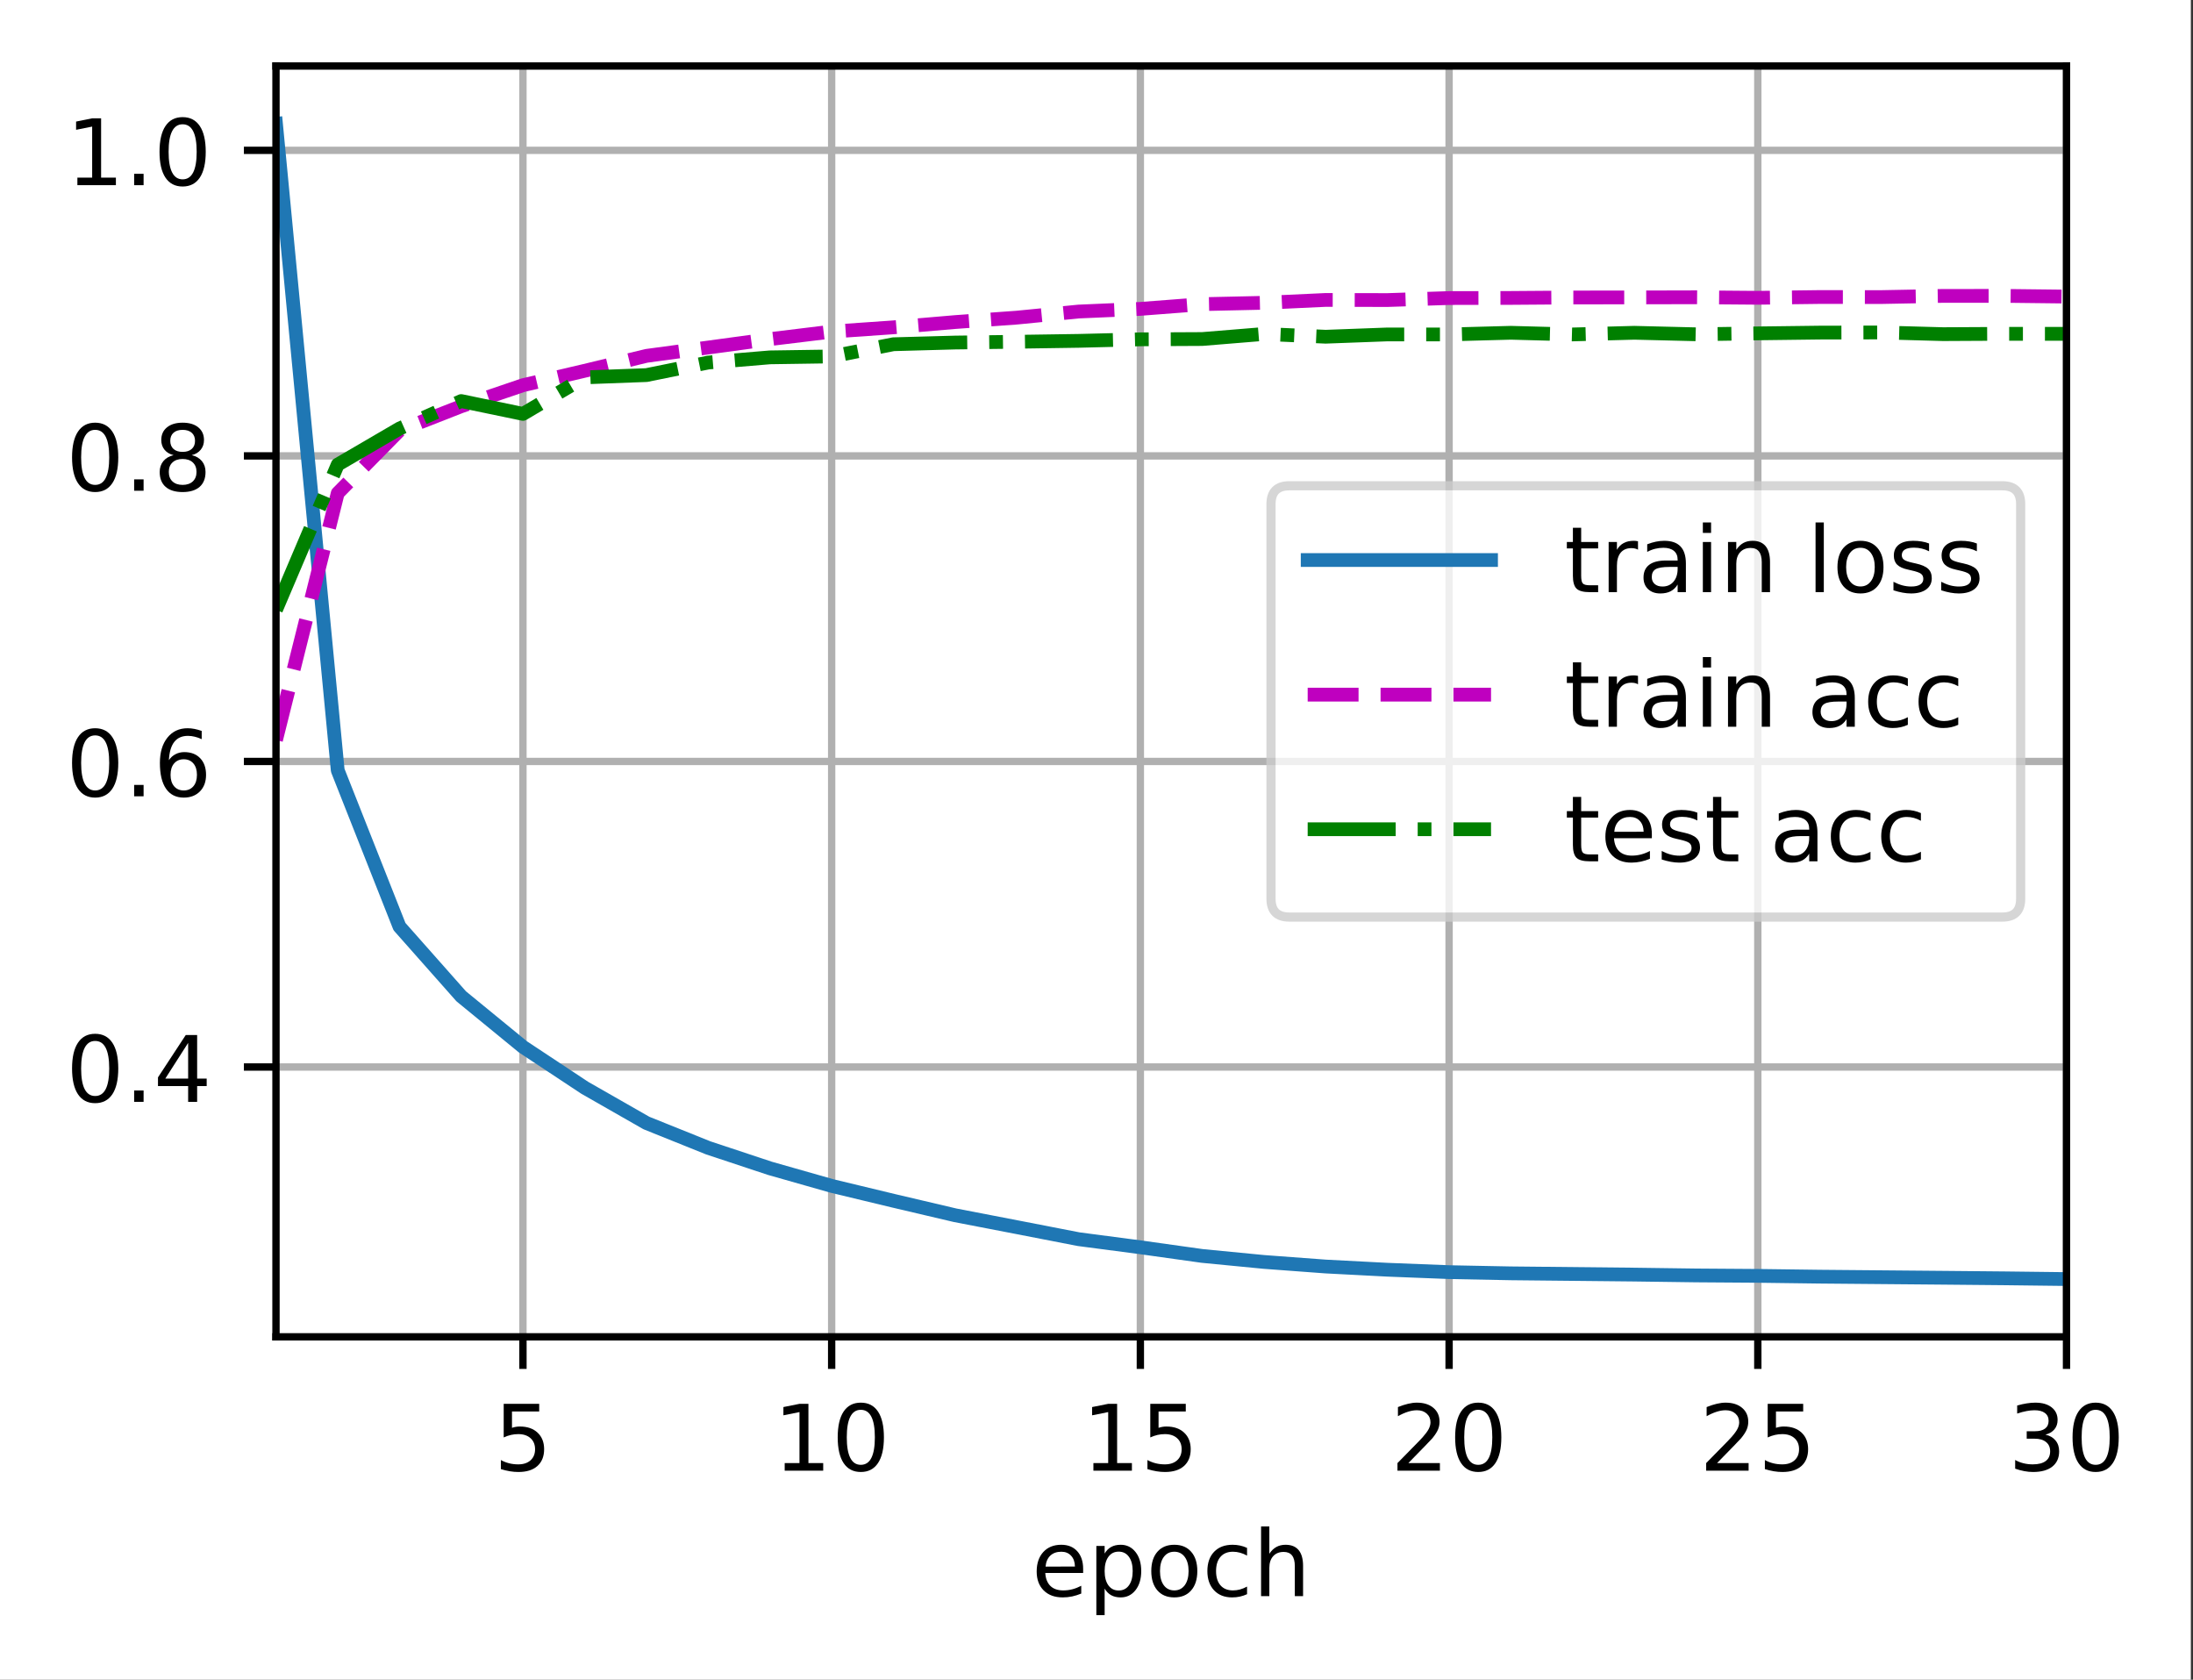
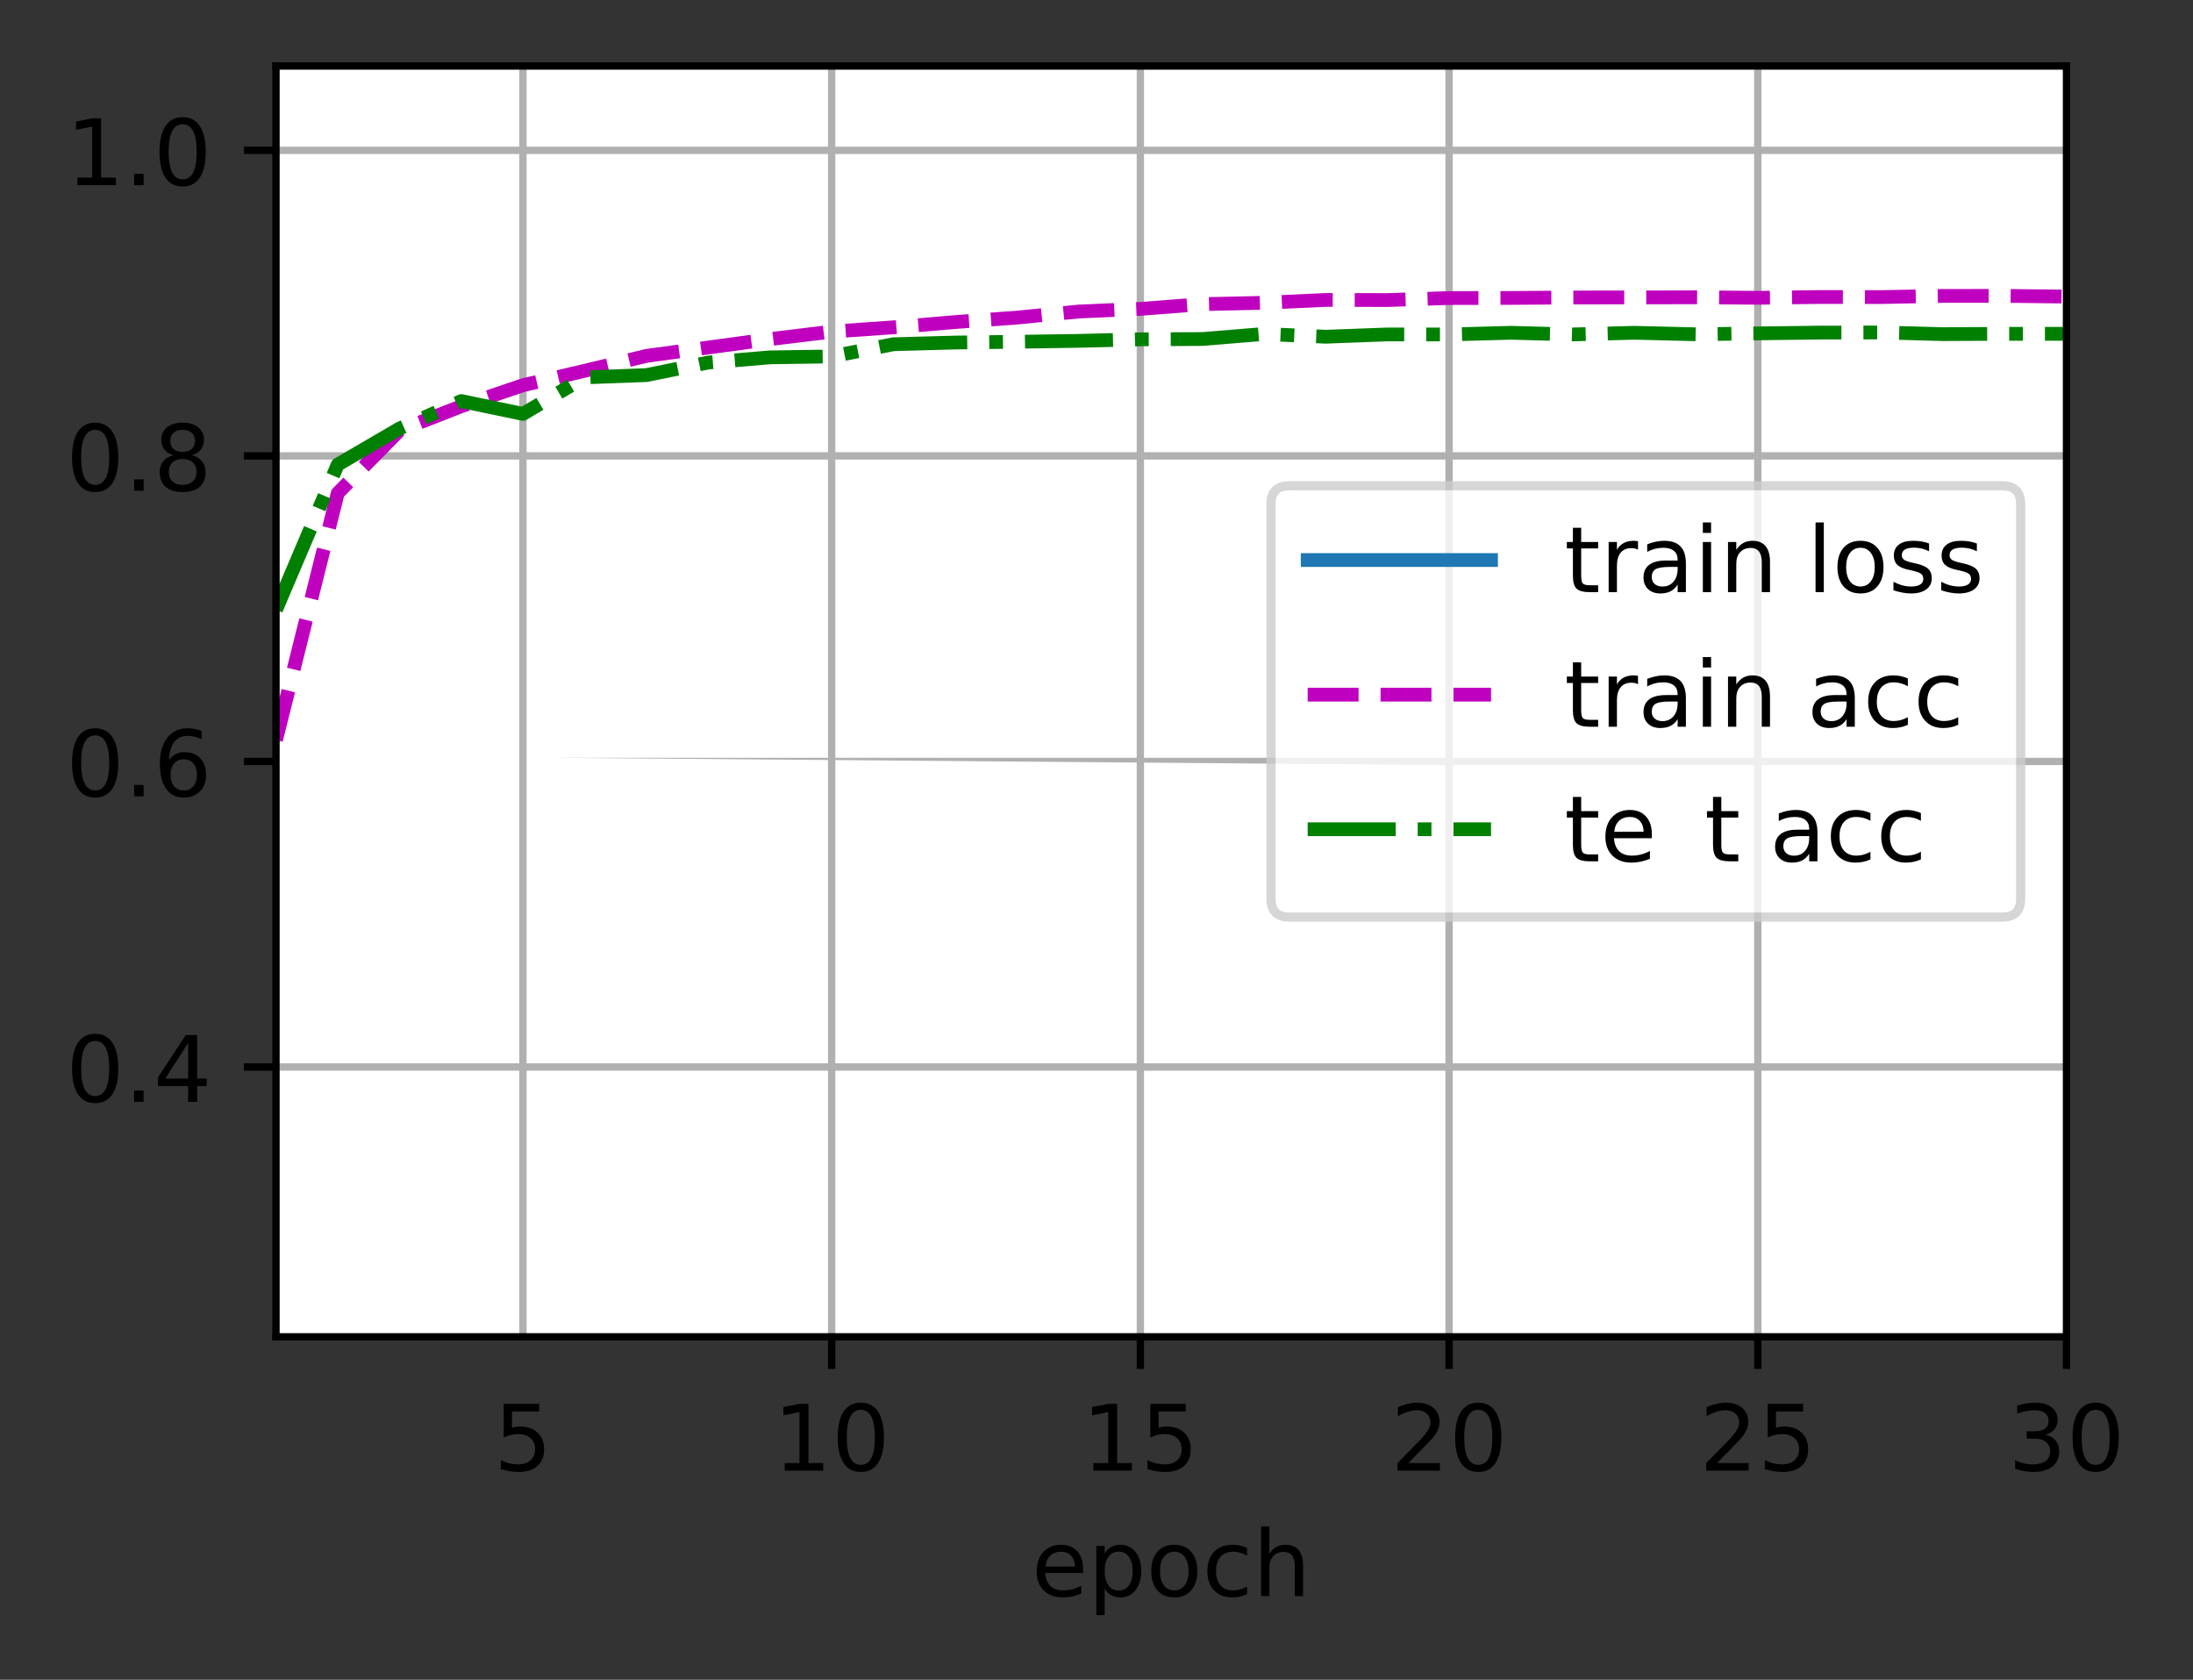
<svg xmlns="http://www.w3.org/2000/svg" xmlns:xlink="http://www.w3.org/1999/xlink" width="299pt" height="229pt" viewBox="0 0 299 229" version="1.1">
  <rect x="0" y="0" width="299" height="229" fill="#333333" stroke="none" />
  <defs>
    <clipPath id="clip1">
      <path d="M 70 9 L 73 9 L 73 182.25 L 70 182.25 Z M 70 9 " />
    </clipPath>
    <clipPath id="clip2">
      <path d="M 112 9 L 115 9 L 115 182.25 L 112 182.25 Z M 112 9 " />
    </clipPath>
    <clipPath id="clip3">
      <path d="M 154 9 L 157 9 L 157 182.25 L 154 182.25 Z M 154 9 " />
    </clipPath>
    <clipPath id="clip4">
      <path d="M 196 9 L 199 9 L 199 182.25 L 196 182.25 Z M 196 9 " />
    </clipPath>
    <clipPath id="clip5">
      <path d="M 238 9 L 241 9 L 241 182.25 L 238 182.25 Z M 238 9 " />
    </clipPath>
    <clipPath id="clip6">
-       <path d="M 281 9 L 281.754 9 L 281.754 182.25 L 281 182.25 Z M 281 9 " />
-     </clipPath>
+       </clipPath>
    <clipPath id="clip7">
      <path d="M 37.629 144 L 281.754 144 L 281.754 147 L 37.629 147 Z M 37.629 144 " />
    </clipPath>
    <clipPath id="clip8">
-       <path d="M 37.629 103 L 281.754 103 L 281.754 105 L 37.629 105 Z M 37.629 103 " />
+       <path d="M 37.629 103 L 281.754 103 L 281.754 105 Z M 37.629 103 " />
    </clipPath>
    <clipPath id="clip9">
      <path d="M 37.629 61 L 281.754 61 L 281.754 63 L 37.629 63 Z M 37.629 61 " />
    </clipPath>
    <clipPath id="clip10">
      <path d="M 37.629 19 L 281.754 19 L 281.754 22 L 37.629 22 Z M 37.629 19 " />
    </clipPath>
    <clipPath id="clip11">
      <path d="M 37.629 15 L 281.754 15 L 281.754 176 L 37.629 176 Z M 37.629 15 " />
    </clipPath>
    <clipPath id="clip12">
      <path d="M 37.629 39 L 281.754 39 L 281.754 102 L 37.629 102 Z M 37.629 39 " />
    </clipPath>
    <clipPath id="clip13">
      <path d="M 37.629 44 L 281.754 44 L 281.754 85 L 37.629 85 Z M 37.629 44 " />
    </clipPath>
    <filter id="alpha" filterUnits="objectBoundingBox" x="0%" y="0%" width="100%" height="100%">
      <feColorMatrix type="matrix" in="SourceGraphic" values="0 0 0 0 1 0 0 0 0 1 0 0 0 0 1 0 0 0 1 0" />
    </filter>
    <mask id="mask0">
      <g filter="url(#alpha)">
        <rect x="0" y="0" width="299" height="229" style="fill:rgb(0%,0%,0%);fill-opacity:0.8;stroke:none;" />
      </g>
    </mask>
    <clipPath id="clip14">
      <rect x="0" y="0" width="299" height="229" />
    </clipPath>
    <g id="surface5" clip-path="url(#clip14)">
      <path style="fill-rule:nonzero;fill:rgb(100%,100%,100%);fill-opacity:1;stroke-width:1;stroke-linecap:butt;stroke-linejoin:miter;stroke:rgb(80%,80%,80%);stroke-opacity:1;stroke-miterlimit:4;" d="M 140.634 100.019 L 218.403 100.019 C 219.738 100.019 220.403 99.35 220.403 98.019 L 220.403 54.981 C 220.403 53.65 219.738 52.981 218.403 52.981 L 140.634 52.981 C 139.3 52.981 138.634 53.65 138.634 54.981 L 138.634 98.019 C 138.634 99.35 139.3 100.019 140.634 100.019 Z M 140.634 100.019 " transform="matrix(1.25,0,0,1.25,0,0)" />
    </g>
  </defs>
  <g id="surface1">
-     <path style=" stroke:none;fill-rule:nonzero;fill:rgb(100%,100%,100%);fill-opacity:1;" d="M 0 229.195 L 298.707 229.195 L 298.707 0 L 0 0 Z M 0 229.195 " />
    <path style=" stroke:none;fill-rule:nonzero;fill:rgb(100%,100%,100%);fill-opacity:1;" d="M 37.629 182.25 L 281.754 182.25 L 281.754 9 L 37.629 9 Z M 37.629 182.25 " />
    <g clip-path="url(#clip1)" clip-rule="nonzero">
      <path style="fill:none;stroke-width:0.8;stroke-linecap:square;stroke-linejoin:round;stroke:rgb(69.02%,69.02%,69.02%);stroke-opacity:1;stroke-miterlimit:4;" d="M 57.041 145.8 L 57.041 7.2 " transform="matrix(1.25,0,0,1.25,0,0)" />
    </g>
-     <path style="fill:none;stroke-width:0.8;stroke-linecap:butt;stroke-linejoin:round;stroke:rgb(0%,0%,0%);stroke-opacity:1;stroke-miterlimit:4;" d="M -0 0 L -0 3.5 " transform="matrix(1.25,0,0,1.25,71.301,182.25)" />
    <path style=" stroke:none;fill-rule:nonzero;fill:rgb(0%,0%,0%);fill-opacity:1;" d="M 68.676 191.387 L 73.516 191.387 L 73.516 192.426 L 69.805 192.426 L 69.805 194.656 C 69.98 194.594 70.16 194.551 70.34 194.52 C 70.52 194.488 70.699 194.477 70.879 194.477 C 71.895 194.477 72.699 194.754 73.293 195.312 C 73.887 195.867 74.188 196.621 74.188 197.574 C 74.188 198.555 73.879 199.316 73.27 199.863 C 72.66 200.406 71.797 200.676 70.688 200.676 C 70.305 200.676 69.914 200.645 69.52 200.578 C 69.121 200.512 68.711 200.414 68.289 200.285 L 68.289 199.047 C 68.656 199.246 69.035 199.395 69.426 199.492 C 69.816 199.59 70.227 199.637 70.664 199.637 C 71.367 199.637 71.926 199.453 72.336 199.082 C 72.746 198.711 72.953 198.211 72.953 197.574 C 72.953 196.941 72.746 196.438 72.336 196.07 C 71.926 195.699 71.367 195.512 70.664 195.512 C 70.332 195.512 70.004 195.547 69.676 195.621 C 69.348 195.695 69.016 195.809 68.676 195.965 Z M 68.676 191.387 " />
    <g clip-path="url(#clip2)" clip-rule="nonzero">
      <path style="fill:none;stroke-width:0.8;stroke-linecap:square;stroke-linejoin:round;stroke:rgb(69.02%,69.02%,69.02%);stroke-opacity:1;stroke-miterlimit:4;" d="M 90.713 145.8 L 90.713 7.2 " transform="matrix(1.25,0,0,1.25,0,0)" />
    </g>
    <path style="fill:none;stroke-width:0.8;stroke-linecap:butt;stroke-linejoin:round;stroke:rgb(0%,0%,0%);stroke-opacity:1;stroke-miterlimit:4;" d="M -0.001 0 L -0.001 3.5 " transform="matrix(1.25,0,0,1.25,113.392,182.25)" />
    <path style=" stroke:none;fill-rule:nonzero;fill:rgb(0%,0%,0%);fill-opacity:1;" d="M 106.988 199.461 L 109.004 199.461 L 109.004 192.508 L 106.812 192.949 L 106.812 191.824 L 108.992 191.387 L 110.223 191.387 L 110.223 199.461 L 112.238 199.461 L 112.238 200.5 L 106.988 200.5 Z M 106.988 199.461 " />
    <path style=" stroke:none;fill-rule:nonzero;fill:rgb(0%,0%,0%);fill-opacity:1;" d="M 117.363 192.199 C 116.73 192.199 116.254 192.512 115.934 193.137 C 115.613 193.758 115.453 194.699 115.453 195.953 C 115.453 197.199 115.613 198.137 115.934 198.762 C 116.254 199.387 116.73 199.699 117.363 199.699 C 118.004 199.699 118.484 199.387 118.801 198.762 C 119.121 198.137 119.281 197.199 119.281 195.953 C 119.281 194.699 119.121 193.758 118.801 193.137 C 118.484 192.512 118.004 192.199 117.363 192.199 Z M 117.363 191.223 C 118.387 191.223 119.168 191.625 119.707 192.434 C 120.246 193.242 120.516 194.414 120.516 195.953 C 120.516 197.484 120.246 198.656 119.707 199.465 C 119.168 200.273 118.387 200.676 117.363 200.676 C 116.344 200.676 115.562 200.273 115.023 199.465 C 114.484 198.656 114.215 197.484 114.215 195.953 C 114.215 194.414 114.484 193.242 115.023 192.434 C 115.562 191.625 116.344 191.223 117.363 191.223 Z M 117.363 191.223 " />
    <g clip-path="url(#clip3)" clip-rule="nonzero">
      <path style="fill:none;stroke-width:0.8;stroke-linecap:square;stroke-linejoin:round;stroke:rgb(69.02%,69.02%,69.02%);stroke-opacity:1;stroke-miterlimit:4;" d="M 124.384 145.8 L 124.384 7.2 " transform="matrix(1.25,0,0,1.25,0,0)" />
    </g>
    <path style="fill:none;stroke-width:0.8;stroke-linecap:butt;stroke-linejoin:round;stroke:rgb(0%,0%,0%);stroke-opacity:1;stroke-miterlimit:4;" d="M -0.002 0 L -0.002 3.5 " transform="matrix(1.25,0,0,1.25,155.482,182.25)" />
    <path style=" stroke:none;fill-rule:nonzero;fill:rgb(0%,0%,0%);fill-opacity:1;" d="M 149.078 199.461 L 151.094 199.461 L 151.094 192.508 L 148.902 192.949 L 148.902 191.824 L 151.082 191.387 L 152.312 191.387 L 152.312 199.461 L 154.328 199.461 L 154.328 200.5 L 149.078 200.5 Z M 149.078 199.461 " />
    <path style=" stroke:none;fill-rule:nonzero;fill:rgb(0%,0%,0%);fill-opacity:1;" d="M 156.832 191.387 L 161.672 191.387 L 161.672 192.426 L 157.961 192.426 L 157.961 194.656 C 158.141 194.594 158.316 194.551 158.496 194.52 C 158.676 194.488 158.855 194.477 159.035 194.477 C 160.051 194.477 160.855 194.754 161.449 195.312 C 162.047 195.867 162.344 196.621 162.344 197.574 C 162.344 198.555 162.039 199.316 161.426 199.863 C 160.816 200.406 159.957 200.676 158.844 200.676 C 158.461 200.676 158.074 200.645 157.676 200.578 C 157.281 200.512 156.871 200.414 156.445 200.285 L 156.445 199.047 C 156.812 199.246 157.191 199.395 157.582 199.492 C 157.973 199.59 158.387 199.637 158.82 199.637 C 159.523 199.637 160.082 199.453 160.492 199.082 C 160.902 198.711 161.109 198.211 161.109 197.574 C 161.109 196.941 160.902 196.438 160.492 196.07 C 160.082 195.699 159.523 195.512 158.82 195.512 C 158.492 195.512 158.16 195.547 157.832 195.621 C 157.508 195.695 157.172 195.809 156.832 195.965 Z M 156.832 191.387 " />
    <g clip-path="url(#clip4)" clip-rule="nonzero">
      <path style="fill:none;stroke-width:0.8;stroke-linecap:square;stroke-linejoin:round;stroke:rgb(69.02%,69.02%,69.02%);stroke-opacity:1;stroke-miterlimit:4;" d="M 158.059 145.8 L 158.059 7.2 " transform="matrix(1.25,0,0,1.25,0,0)" />
    </g>
    <path style="fill:none;stroke-width:0.8;stroke-linecap:butt;stroke-linejoin:round;stroke:rgb(0%,0%,0%);stroke-opacity:1;stroke-miterlimit:4;" d="M 0.001 0 L 0.001 3.5 " transform="matrix(1.25,0,0,1.25,197.573,182.25)" />
    <path style=" stroke:none;fill-rule:nonzero;fill:rgb(0%,0%,0%);fill-opacity:1;" d="M 192.02 199.461 L 196.32 199.461 L 196.32 200.5 L 190.535 200.5 L 190.535 199.461 C 191.004 198.977 191.641 198.328 192.449 197.512 C 193.258 196.695 193.766 196.168 193.973 195.934 C 194.367 195.488 194.641 195.113 194.797 194.809 C 194.953 194.5 195.035 194.199 195.035 193.902 C 195.035 193.418 194.863 193.023 194.523 192.719 C 194.184 192.41 193.742 192.258 193.195 192.258 C 192.809 192.258 192.402 192.324 191.973 192.461 C 191.543 192.594 191.086 192.797 190.598 193.07 L 190.598 191.824 C 191.094 191.625 191.555 191.477 191.988 191.375 C 192.418 191.273 192.812 191.223 193.172 191.223 C 194.117 191.223 194.867 191.457 195.43 191.93 C 195.992 192.402 196.273 193.031 196.273 193.82 C 196.273 194.195 196.203 194.551 196.062 194.887 C 195.922 195.223 195.668 195.617 195.297 196.074 C 195.195 196.191 194.871 196.531 194.324 197.098 C 193.781 197.66 193.012 198.449 192.02 199.461 Z M 192.02 199.461 " />
    <path style=" stroke:none;fill-rule:nonzero;fill:rgb(0%,0%,0%);fill-opacity:1;" d="M 201.547 192.199 C 200.91 192.199 200.434 192.512 200.113 193.137 C 199.793 193.758 199.637 194.699 199.637 195.953 C 199.637 197.199 199.793 198.137 200.113 198.762 C 200.434 199.387 200.91 199.699 201.547 199.699 C 202.184 199.699 202.664 199.387 202.984 198.762 C 203.305 198.137 203.465 197.199 203.465 195.953 C 203.465 194.699 203.305 193.758 202.984 193.137 C 202.664 192.512 202.184 192.199 201.547 192.199 Z M 201.547 191.223 C 202.566 191.223 203.348 191.625 203.887 192.434 C 204.426 193.242 204.695 194.414 204.695 195.953 C 204.695 197.484 204.426 198.656 203.887 199.465 C 203.348 200.273 202.566 200.676 201.547 200.676 C 200.523 200.676 199.746 200.273 199.207 199.465 C 198.668 198.656 198.398 197.484 198.398 195.953 C 198.398 194.414 198.668 193.242 199.207 192.434 C 199.746 191.625 200.523 191.223 201.547 191.223 Z M 201.547 191.223 " />
    <g clip-path="url(#clip5)" clip-rule="nonzero">
      <path style="fill:none;stroke-width:0.8;stroke-linecap:square;stroke-linejoin:round;stroke:rgb(69.02%,69.02%,69.02%);stroke-opacity:1;stroke-miterlimit:4;" d="M 191.731 145.8 L 191.731 7.2 " transform="matrix(1.25,0,0,1.25,0,0)" />
    </g>
    <path style="fill:none;stroke-width:0.8;stroke-linecap:butt;stroke-linejoin:round;stroke:rgb(0%,0%,0%);stroke-opacity:1;stroke-miterlimit:4;" d="M 0.001 0 L 0.001 3.5 " transform="matrix(1.25,0,0,1.25,239.663,182.25)" />
    <path style=" stroke:none;fill-rule:nonzero;fill:rgb(0%,0%,0%);fill-opacity:1;" d="M 234.109 199.461 L 238.41 199.461 L 238.41 200.5 L 232.625 200.5 L 232.625 199.461 C 233.094 198.977 233.73 198.328 234.539 197.512 C 235.348 196.695 235.855 196.168 236.062 195.934 C 236.457 195.488 236.73 195.113 236.887 194.809 C 237.047 194.5 237.125 194.199 237.125 193.902 C 237.125 193.418 236.953 193.023 236.613 192.719 C 236.273 192.41 235.832 192.258 235.285 192.258 C 234.898 192.258 234.492 192.324 234.062 192.461 C 233.633 192.594 233.176 192.797 232.688 193.07 L 232.688 191.824 C 233.184 191.625 233.645 191.477 234.078 191.375 C 234.508 191.273 234.906 191.223 235.262 191.223 C 236.207 191.223 236.961 191.457 237.52 191.93 C 238.082 192.402 238.363 193.031 238.363 193.82 C 238.363 194.195 238.293 194.551 238.152 194.887 C 238.012 195.223 237.758 195.617 237.387 196.074 C 237.285 196.191 236.961 196.531 236.414 197.098 C 235.871 197.66 235.102 198.449 234.109 199.461 Z M 234.109 199.461 " />
    <path style=" stroke:none;fill-rule:nonzero;fill:rgb(0%,0%,0%);fill-opacity:1;" d="M 241.012 191.387 L 245.852 191.387 L 245.852 192.426 L 242.141 192.426 L 242.141 194.656 C 242.32 194.594 242.5 194.551 242.676 194.52 C 242.855 194.488 243.035 194.477 243.215 194.477 C 244.234 194.477 245.039 194.754 245.633 195.312 C 246.227 195.867 246.523 196.621 246.523 197.574 C 246.523 198.555 246.219 199.316 245.609 199.863 C 244.996 200.406 244.137 200.676 243.027 200.676 C 242.645 200.676 242.254 200.645 241.855 200.578 C 241.461 200.512 241.051 200.414 240.629 200.285 L 240.629 199.047 C 240.992 199.246 241.371 199.395 241.762 199.492 C 242.152 199.59 242.566 199.637 243 199.637 C 243.707 199.637 244.262 199.453 244.672 199.082 C 245.086 198.711 245.289 198.211 245.289 197.574 C 245.289 196.941 245.086 196.438 244.672 196.07 C 244.262 195.699 243.707 195.512 243 195.512 C 242.672 195.512 242.344 195.547 242.016 195.621 C 241.688 195.695 241.355 195.809 241.012 195.965 Z M 241.012 191.387 " />
    <g clip-path="url(#clip6)" clip-rule="nonzero">
      <path style="fill:none;stroke-width:0.8;stroke-linecap:square;stroke-linejoin:round;stroke:rgb(69.02%,69.02%,69.02%);stroke-opacity:1;stroke-miterlimit:4;" d="M 225.403 145.8 L 225.403 7.2 " transform="matrix(1.25,0,0,1.25,0,0)" />
    </g>
    <path style="fill:none;stroke-width:0.8;stroke-linecap:butt;stroke-linejoin:round;stroke:rgb(0%,0%,0%);stroke-opacity:1;stroke-miterlimit:4;" d="M 0 0 L 0 3.5 " transform="matrix(1.25,0,0,1.25,281.754,182.25)" />
    <path style=" stroke:none;fill-rule:nonzero;fill:rgb(0%,0%,0%);fill-opacity:1;" d="M 278.875 195.586 C 279.461 195.711 279.922 195.973 280.254 196.375 C 280.586 196.773 280.75 197.266 280.75 197.852 C 280.75 198.75 280.441 199.445 279.824 199.938 C 279.207 200.43 278.328 200.676 277.188 200.676 C 276.805 200.676 276.414 200.637 276.008 200.562 C 275.602 200.488 275.184 200.375 274.754 200.223 L 274.754 199.035 C 275.094 199.234 275.469 199.383 275.875 199.484 C 276.281 199.586 276.707 199.637 277.152 199.637 C 277.926 199.637 278.512 199.484 278.918 199.18 C 279.324 198.875 279.523 198.434 279.523 197.852 C 279.523 197.312 279.336 196.891 278.961 196.59 C 278.586 196.285 278.062 196.137 277.391 196.137 L 276.328 196.137 L 276.328 195.121 L 277.438 195.121 C 278.047 195.121 278.508 195 278.828 194.758 C 279.152 194.516 279.312 194.168 279.312 193.711 C 279.312 193.242 279.148 192.887 278.812 192.637 C 278.484 192.383 278.008 192.258 277.391 192.258 C 277.051 192.258 276.688 192.297 276.305 192.371 C 275.914 192.441 275.492 192.555 275.027 192.711 L 275.027 191.613 C 275.496 191.48 275.934 191.383 276.344 191.32 C 276.754 191.254 277.137 191.223 277.5 191.223 C 278.438 191.223 279.176 191.434 279.719 191.859 C 280.266 192.285 280.539 192.859 280.539 193.582 C 280.539 194.086 280.395 194.516 280.105 194.863 C 279.816 195.211 279.406 195.449 278.875 195.586 Z M 278.875 195.586 " />
    <path style=" stroke:none;fill-rule:nonzero;fill:rgb(0%,0%,0%);fill-opacity:1;" d="M 285.727 192.199 C 285.094 192.199 284.613 192.512 284.293 193.137 C 283.977 193.758 283.816 194.699 283.816 195.953 C 283.816 197.199 283.977 198.137 284.293 198.762 C 284.613 199.387 285.094 199.699 285.727 199.699 C 286.367 199.699 286.844 199.387 287.164 198.762 C 287.484 198.137 287.645 197.199 287.645 195.953 C 287.645 194.699 287.484 193.758 287.164 193.137 C 286.844 192.512 286.367 192.199 285.727 192.199 Z M 285.727 191.223 C 286.75 191.223 287.527 191.625 288.066 192.434 C 288.605 193.242 288.875 194.414 288.875 195.953 C 288.875 197.484 288.605 198.656 288.066 199.465 C 287.527 200.273 286.75 200.676 285.727 200.676 C 284.707 200.676 283.926 200.273 283.387 199.465 C 282.848 198.656 282.578 197.484 282.578 195.953 C 282.578 194.414 282.848 193.242 283.387 192.434 C 283.926 191.625 284.707 191.223 285.727 191.223 Z M 285.727 191.223 " />
    <path style=" stroke:none;fill-rule:nonzero;fill:rgb(0%,0%,0%);fill-opacity:1;" d="M 147.68 213.898 L 147.68 214.445 L 142.516 214.445 C 142.566 215.219 142.801 215.809 143.219 216.215 C 143.633 216.617 144.215 216.82 144.961 216.82 C 145.391 216.82 145.809 216.77 146.211 216.664 C 146.617 216.559 147.02 216.398 147.422 216.188 L 147.422 217.25 C 147.016 217.418 146.602 217.551 146.18 217.641 C 145.758 217.73 145.328 217.773 144.891 217.773 C 143.801 217.773 142.938 217.457 142.301 216.824 C 141.664 216.188 141.344 215.328 141.344 214.246 C 141.344 213.125 141.648 212.238 142.25 211.582 C 142.855 210.926 143.672 210.598 144.695 210.598 C 145.617 210.598 146.344 210.891 146.879 211.484 C 147.414 212.074 147.68 212.879 147.68 213.898 Z M 146.559 213.566 C 146.551 212.953 146.379 212.465 146.043 212.098 C 145.707 211.73 145.262 211.547 144.711 211.547 C 144.082 211.547 143.582 211.723 143.203 212.078 C 142.828 212.434 142.613 212.93 142.555 213.574 Z M 146.559 213.566 " />
    <path style=" stroke:none;fill-rule:nonzero;fill:rgb(0%,0%,0%);fill-opacity:1;" d="M 150.609 216.57 L 150.609 220.195 L 149.48 220.195 L 149.48 210.762 L 150.609 210.762 L 150.609 211.797 C 150.848 211.391 151.145 211.09 151.504 210.895 C 151.867 210.695 152.297 210.598 152.797 210.598 C 153.625 210.598 154.301 210.926 154.82 211.586 C 155.34 212.242 155.598 213.109 155.598 214.184 C 155.598 215.258 155.34 216.125 154.82 216.785 C 154.301 217.445 153.625 217.773 152.797 217.773 C 152.297 217.773 151.867 217.676 151.504 217.477 C 151.145 217.277 150.848 216.977 150.609 216.57 Z M 154.434 214.184 C 154.434 213.359 154.262 212.711 153.922 212.242 C 153.582 211.77 153.117 211.535 152.523 211.535 C 151.926 211.535 151.461 211.77 151.121 212.242 C 150.781 212.711 150.609 213.359 150.609 214.184 C 150.609 215.008 150.781 215.656 151.121 216.129 C 151.461 216.598 151.926 216.832 152.523 216.832 C 153.117 216.832 153.582 216.598 153.922 216.129 C 154.262 215.656 154.434 215.008 154.434 214.184 Z M 154.434 214.184 " />
    <path style=" stroke:none;fill-rule:nonzero;fill:rgb(0%,0%,0%);fill-opacity:1;" d="M 160.109 211.547 C 159.508 211.547 159.031 211.781 158.68 212.254 C 158.328 212.723 158.156 213.367 158.156 214.184 C 158.156 215 158.328 215.645 158.676 216.117 C 159.023 216.586 159.5 216.82 160.109 216.82 C 160.707 216.82 161.18 216.586 161.531 216.113 C 161.879 215.641 162.055 214.996 162.055 214.184 C 162.055 213.375 161.879 212.73 161.531 212.258 C 161.18 211.785 160.707 211.547 160.109 211.547 Z M 160.109 210.598 C 161.086 210.598 161.852 210.914 162.406 211.551 C 162.969 212.184 163.246 213.062 163.246 214.184 C 163.246 215.301 162.969 216.18 162.406 216.82 C 161.852 217.457 161.086 217.773 160.109 217.773 C 159.125 217.773 158.359 217.457 157.805 216.82 C 157.25 216.18 156.969 215.301 156.969 214.184 C 156.969 213.062 157.25 212.184 157.805 211.551 C 158.359 210.914 159.125 210.598 160.109 210.598 Z M 160.109 210.598 " />
    <path style=" stroke:none;fill-rule:nonzero;fill:rgb(0%,0%,0%);fill-opacity:1;" d="M 170.027 211.023 L 170.027 212.074 C 169.707 211.898 169.391 211.766 169.07 211.68 C 168.754 211.59 168.43 211.547 168.105 211.547 C 167.375 211.547 166.809 211.777 166.406 212.242 C 166.004 212.703 165.801 213.348 165.801 214.184 C 165.801 215.02 166.004 215.668 166.406 216.129 C 166.809 216.59 167.375 216.82 168.105 216.82 C 168.43 216.82 168.754 216.777 169.07 216.691 C 169.391 216.602 169.707 216.473 170.027 216.297 L 170.027 217.336 C 169.711 217.48 169.387 217.59 169.051 217.664 C 168.719 217.738 168.359 217.773 167.98 217.773 C 166.953 217.773 166.133 217.449 165.527 216.805 C 164.922 216.156 164.617 215.281 164.617 214.184 C 164.617 213.07 164.926 212.191 165.535 211.555 C 166.148 210.914 166.988 210.598 168.055 210.598 C 168.402 210.598 168.738 210.633 169.066 210.703 C 169.398 210.773 169.715 210.879 170.027 211.023 Z M 170.027 211.023 " />
    <path style=" stroke:none;fill-rule:nonzero;fill:rgb(0%,0%,0%);fill-opacity:1;" d="M 177.664 213.469 L 177.664 217.598 L 176.539 217.598 L 176.539 213.508 C 176.539 212.859 176.414 212.375 176.16 212.055 C 175.91 211.734 175.531 211.574 175.027 211.574 C 174.418 211.574 173.941 211.766 173.59 212.152 C 173.242 212.539 173.066 213.066 173.066 213.734 L 173.066 217.598 L 171.938 217.598 L 171.938 208.098 L 173.066 208.098 L 173.066 211.824 C 173.336 211.41 173.652 211.105 174.016 210.902 C 174.379 210.699 174.801 210.598 175.277 210.598 C 176.062 210.598 176.656 210.84 177.059 211.324 C 177.461 211.809 177.664 212.523 177.664 213.469 Z M 177.664 213.469 " />
    <g clip-path="url(#clip7)" clip-rule="nonzero">
      <path style="fill:none;stroke-width:0.8;stroke-linecap:square;stroke-linejoin:round;stroke:rgb(69.02%,69.02%,69.02%);stroke-opacity:1;stroke-miterlimit:4;" d="M 30.103 116.372 L 225.403 116.372 " transform="matrix(1.25,0,0,1.25,0,0)" />
    </g>
    <path style="fill:none;stroke-width:0.8;stroke-linecap:butt;stroke-linejoin:round;stroke:rgb(0%,0%,0%);stroke-opacity:1;stroke-miterlimit:4;" d="M -0 -0.001 L -3.5 -0.001 " transform="matrix(1.25,0,0,1.25,37.629,145.466)" />
    <path style=" stroke:none;fill-rule:nonzero;fill:rgb(0%,0%,0%);fill-opacity:1;" d="M 12.973 141.914 C 12.34 141.914 11.863 142.227 11.543 142.852 C 11.223 143.477 11.062 144.414 11.062 145.668 C 11.062 146.918 11.223 147.855 11.543 148.48 C 11.863 149.105 12.34 149.418 12.973 149.418 C 13.613 149.418 14.09 149.105 14.41 148.48 C 14.73 147.855 14.891 146.918 14.891 145.668 C 14.891 144.414 14.73 143.477 14.41 142.852 C 14.09 142.227 13.613 141.914 12.973 141.914 Z M 12.973 140.938 C 13.996 140.938 14.777 141.344 15.316 142.152 C 15.855 142.957 16.125 144.129 16.125 145.668 C 16.125 147.203 15.855 148.375 15.316 149.184 C 14.777 149.988 13.996 150.395 12.973 150.395 C 11.953 150.395 11.172 149.988 10.633 149.184 C 10.094 148.375 9.824 147.203 9.824 145.668 C 9.824 144.129 10.094 142.957 10.633 142.152 C 11.172 141.344 11.953 140.938 12.973 140.938 Z M 12.973 140.938 " />
    <path style=" stroke:none;fill-rule:nonzero;fill:rgb(0%,0%,0%);fill-opacity:1;" d="M 18.289 148.664 L 19.578 148.664 L 19.578 150.215 L 18.289 150.215 Z M 18.289 148.664 " />
    <path style=" stroke:none;fill-rule:nonzero;fill:rgb(0%,0%,0%);fill-opacity:1;" d="M 25.652 142.176 L 22.539 147.043 L 25.652 147.043 Z M 25.328 141.102 L 26.879 141.102 L 26.879 147.043 L 28.18 147.043 L 28.18 148.066 L 26.879 148.066 L 26.879 150.215 L 25.652 150.215 L 25.652 148.066 L 21.539 148.066 L 21.539 146.879 Z M 25.328 141.102 " />
    <g clip-path="url(#clip8)" clip-rule="nonzero">
      <path style="fill:none;stroke-width:0.8;stroke-linecap:square;stroke-linejoin:round;stroke:rgb(69.02%,69.02%,69.02%);stroke-opacity:1;stroke-miterlimit:4;" d="M 30.103 83.047 L 225.403 83.047 " transform="matrix(1.25,0,0,1.25,0,0)" />
    </g>
    <path style="fill:none;stroke-width:0.8;stroke-linecap:butt;stroke-linejoin:round;stroke:rgb(0%,0%,0%);stroke-opacity:1;stroke-miterlimit:4;" d="M -0 -0.001 L -3.5 -0.001 " transform="matrix(1.25,0,0,1.25,37.629,103.81)" />
    <path style=" stroke:none;fill-rule:nonzero;fill:rgb(0%,0%,0%);fill-opacity:1;" d="M 12.973 100.258 C 12.34 100.258 11.863 100.57 11.543 101.195 C 11.223 101.82 11.062 102.758 11.062 104.012 C 11.062 105.262 11.223 106.199 11.543 106.824 C 11.863 107.449 12.34 107.762 12.973 107.762 C 13.613 107.762 14.09 107.449 14.41 106.824 C 14.73 106.199 14.891 105.262 14.891 104.012 C 14.891 102.758 14.73 101.82 14.41 101.195 C 14.09 100.57 13.613 100.258 12.973 100.258 Z M 12.973 99.281 C 13.996 99.281 14.777 99.688 15.316 100.496 C 15.855 101.301 16.125 102.473 16.125 104.012 C 16.125 105.547 15.855 106.719 15.316 107.527 C 14.777 108.332 13.996 108.738 12.973 108.738 C 11.953 108.738 11.172 108.332 10.633 107.527 C 10.094 106.719 9.824 105.547 9.824 104.012 C 9.824 102.473 10.094 101.301 10.633 100.496 C 11.172 99.688 11.953 99.281 12.973 99.281 Z M 12.973 99.281 " />
    <path style=" stroke:none;fill-rule:nonzero;fill:rgb(0%,0%,0%);fill-opacity:1;" d="M 18.289 107.008 L 19.578 107.008 L 19.578 108.559 L 18.289 108.559 Z M 18.289 107.008 " />
    <path style=" stroke:none;fill-rule:nonzero;fill:rgb(0%,0%,0%);fill-opacity:1;" d="M 25.055 103.512 C 24.5 103.512 24.062 103.703 23.738 104.082 C 23.414 104.457 23.254 104.977 23.254 105.637 C 23.254 106.289 23.414 106.809 23.738 107.191 C 24.062 107.57 24.5 107.762 25.055 107.762 C 25.605 107.762 26.043 107.57 26.367 107.191 C 26.691 106.809 26.852 106.289 26.852 105.637 C 26.852 104.977 26.691 104.457 26.367 104.082 C 26.043 103.703 25.605 103.512 25.055 103.512 Z M 27.5 99.648 L 27.5 100.77 C 27.191 100.625 26.879 100.512 26.562 100.438 C 26.246 100.359 25.934 100.32 25.625 100.32 C 24.812 100.32 24.191 100.594 23.762 101.145 C 23.332 101.691 23.086 102.523 23.027 103.633 C 23.266 103.277 23.566 103.008 23.93 102.82 C 24.293 102.629 24.691 102.535 25.125 102.535 C 26.039 102.535 26.766 102.812 27.297 103.371 C 27.828 103.926 28.094 104.68 28.094 105.637 C 28.094 106.57 27.816 107.324 27.262 107.891 C 26.707 108.453 25.973 108.738 25.055 108.738 C 24 108.738 23.191 108.332 22.637 107.527 C 22.078 106.719 21.801 105.547 21.801 104.012 C 21.801 102.57 22.141 101.422 22.824 100.566 C 23.508 99.711 24.426 99.281 25.578 99.281 C 25.887 99.281 26.199 99.312 26.516 99.375 C 26.828 99.434 27.156 99.527 27.5 99.648 Z M 27.5 99.648 " />
    <g clip-path="url(#clip9)" clip-rule="nonzero">
      <path style="fill:none;stroke-width:0.8;stroke-linecap:square;stroke-linejoin:round;stroke:rgb(69.02%,69.02%,69.02%);stroke-opacity:1;stroke-miterlimit:4;" d="M 30.103 49.722 L 225.403 49.722 " transform="matrix(1.25,0,0,1.25,0,0)" />
    </g>
    <path style="fill:none;stroke-width:0.8;stroke-linecap:butt;stroke-linejoin:round;stroke:rgb(0%,0%,0%);stroke-opacity:1;stroke-miterlimit:4;" d="M -0 -0.001 L -3.5 -0.001 " transform="matrix(1.25,0,0,1.25,37.629,62.154)" />
    <path style=" stroke:none;fill-rule:nonzero;fill:rgb(0%,0%,0%);fill-opacity:1;" d="M 12.973 58.602 C 12.34 58.602 11.863 58.914 11.543 59.539 C 11.223 60.164 11.062 61.102 11.062 62.355 C 11.062 63.605 11.223 64.543 11.543 65.168 C 11.863 65.793 12.34 66.105 12.973 66.105 C 13.613 66.105 14.09 65.793 14.41 65.168 C 14.73 64.543 14.891 63.605 14.891 62.355 C 14.891 61.102 14.73 60.164 14.41 59.539 C 14.09 58.914 13.613 58.602 12.973 58.602 Z M 12.973 57.625 C 13.996 57.625 14.777 58.031 15.316 58.84 C 15.855 59.645 16.125 60.816 16.125 62.355 C 16.125 63.891 15.855 65.062 15.316 65.871 C 14.777 66.676 13.996 67.082 12.973 67.082 C 11.953 67.082 11.172 66.676 10.633 65.871 C 10.094 65.062 9.824 63.891 9.824 62.355 C 9.824 60.816 10.094 59.645 10.633 58.84 C 11.172 58.031 11.953 57.625 12.973 57.625 Z M 12.973 57.625 " />
    <path style=" stroke:none;fill-rule:nonzero;fill:rgb(0%,0%,0%);fill-opacity:1;" d="M 18.289 65.352 L 19.578 65.352 L 19.578 66.902 L 18.289 66.902 Z M 18.289 65.352 " />
    <path style=" stroke:none;fill-rule:nonzero;fill:rgb(0%,0%,0%);fill-opacity:1;" d="M 24.898 62.574 C 24.312 62.574 23.852 62.73 23.516 63.047 C 23.18 63.359 23.016 63.789 23.016 64.34 C 23.016 64.887 23.18 65.32 23.516 65.633 C 23.852 65.945 24.312 66.105 24.898 66.105 C 25.484 66.105 25.945 65.945 26.285 65.633 C 26.621 65.316 26.793 64.883 26.793 64.34 C 26.793 63.789 26.625 63.359 26.289 63.047 C 25.953 62.73 25.488 62.574 24.898 62.574 Z M 23.668 62.051 C 23.137 61.922 22.727 61.676 22.43 61.312 C 22.137 60.949 21.988 60.508 21.988 59.988 C 21.988 59.258 22.246 58.684 22.766 58.262 C 23.285 57.836 23.996 57.625 24.898 57.625 C 25.805 57.625 26.52 57.836 27.035 58.262 C 27.551 58.684 27.812 59.258 27.812 59.988 C 27.812 60.508 27.664 60.949 27.367 61.312 C 27.074 61.676 26.664 61.922 26.141 62.051 C 26.734 62.188 27.195 62.461 27.527 62.863 C 27.859 63.266 28.023 63.758 28.023 64.34 C 28.023 65.223 27.754 65.902 27.215 66.375 C 26.676 66.844 25.902 67.082 24.898 67.082 C 23.895 67.082 23.121 66.844 22.582 66.375 C 22.043 65.902 21.773 65.223 21.773 64.34 C 21.773 63.758 21.941 63.266 22.273 62.863 C 22.609 62.461 23.074 62.188 23.668 62.051 Z M 23.215 60.105 C 23.215 60.574 23.363 60.941 23.656 61.207 C 23.953 61.473 24.367 61.605 24.898 61.605 C 25.43 61.605 25.844 61.473 26.141 61.207 C 26.441 60.941 26.59 60.574 26.59 60.105 C 26.59 59.633 26.441 59.262 26.141 59 C 25.844 58.734 25.43 58.602 24.898 58.602 C 24.367 58.602 23.953 58.734 23.656 59 C 23.363 59.262 23.215 59.633 23.215 60.105 Z M 23.215 60.105 " />
    <g clip-path="url(#clip10)" clip-rule="nonzero">
      <path style="fill:none;stroke-width:0.8;stroke-linecap:square;stroke-linejoin:round;stroke:rgb(69.02%,69.02%,69.02%);stroke-opacity:1;stroke-miterlimit:4;" d="M 30.103 16.397 L 225.403 16.397 " transform="matrix(1.25,0,0,1.25,0,0)" />
    </g>
    <path style="fill:none;stroke-width:0.8;stroke-linecap:butt;stroke-linejoin:round;stroke:rgb(0%,0%,0%);stroke-opacity:1;stroke-miterlimit:4;" d="M -0 -0.001 L -3.5 -0.001 " transform="matrix(1.25,0,0,1.25,37.629,20.497)" />
    <path style=" stroke:none;fill-rule:nonzero;fill:rgb(0%,0%,0%);fill-opacity:1;" d="M 10.551 24.211 L 12.566 24.211 L 12.566 17.258 L 10.375 17.695 L 10.375 16.574 L 12.555 16.133 L 13.785 16.133 L 13.785 24.211 L 15.801 24.211 L 15.801 25.246 L 10.551 25.246 Z M 10.551 24.211 " />
    <path style=" stroke:none;fill-rule:nonzero;fill:rgb(0%,0%,0%);fill-opacity:1;" d="M 18.289 23.695 L 19.578 23.695 L 19.578 25.246 L 18.289 25.246 Z M 18.289 23.695 " />
    <path style=" stroke:none;fill-rule:nonzero;fill:rgb(0%,0%,0%);fill-opacity:1;" d="M 24.898 16.945 C 24.266 16.945 23.789 17.258 23.469 17.883 C 23.148 18.508 22.988 19.445 22.988 20.699 C 22.988 21.949 23.148 22.887 23.469 23.512 C 23.789 24.137 24.266 24.449 24.898 24.449 C 25.539 24.449 26.016 24.137 26.336 23.512 C 26.656 22.887 26.816 21.949 26.816 20.699 C 26.816 19.445 26.656 18.508 26.336 17.883 C 26.016 17.258 25.539 16.945 24.898 16.945 Z M 24.898 15.969 C 25.922 15.969 26.703 16.375 27.242 17.184 C 27.781 17.988 28.051 19.16 28.051 20.699 C 28.051 22.234 27.781 23.406 27.242 24.215 C 26.703 25.02 25.922 25.426 24.898 25.426 C 23.879 25.426 23.098 25.02 22.559 24.215 C 22.02 23.406 21.75 22.234 21.75 20.699 C 21.75 19.16 22.02 17.988 22.559 17.184 C 23.098 16.375 23.879 15.969 24.898 15.969 Z M 24.898 15.969 " />
    <g clip-path="url(#clip11)" clip-rule="nonzero">
-       <path style="fill:none;stroke-width:1.5;stroke-linecap:square;stroke-linejoin:round;stroke:rgb(12.157%,46.667%,70.588%);stroke-opacity:1;stroke-miterlimit:4;" d="M 30.103 13.5 L 36.837 84.016 L 43.572 101.056 L 50.306 108.662 L 57.041 114.178 L 63.775 118.634 L 70.509 122.481 L 77.244 125.188 L 83.978 127.422 L 90.713 129.338 L 97.447 130.959 L 104.181 132.541 L 110.916 133.841 L 117.65 135.15 L 124.384 136.034 L 131.122 136.978 L 137.856 137.631 L 144.591 138.131 L 151.325 138.481 L 158.059 138.744 L 164.794 138.875 L 178.262 139.012 L 184.997 139.103 L 191.731 139.15 L 198.466 139.238 L 211.934 139.356 L 218.669 139.419 L 225.403 139.5 " transform="matrix(1.25,0,0,1.25,0,0)" />
-     </g>
+       </g>
    <g clip-path="url(#clip12)" clip-rule="nonzero">
      <path style="fill:none;stroke-width:1.5;stroke-linecap:butt;stroke-linejoin:round;stroke:rgb(74.902%,0%,74.902%);stroke-opacity:1;stroke-dasharray:5.55,2.4;stroke-miterlimit:4;" d="M 30.103 80.713 L 36.837 53.788 L 43.572 46.944 L 50.306 44.306 L 57.041 42.013 L 63.775 40.441 L 70.509 38.812 L 77.244 37.903 L 83.978 36.987 L 90.713 36.166 L 97.447 35.7 L 104.181 35.125 L 110.916 34.641 L 117.65 33.978 L 124.384 33.688 L 131.122 33.172 L 137.856 33.025 L 144.591 32.712 L 151.325 32.725 L 158.059 32.506 L 164.794 32.494 L 171.528 32.444 L 178.262 32.438 L 184.997 32.422 L 191.731 32.478 L 198.466 32.394 L 205.2 32.4 L 211.934 32.272 L 218.669 32.269 L 225.403 32.347 " transform="matrix(1.25,0,0,1.25,0,0)" />
    </g>
    <g clip-path="url(#clip13)" clip-rule="nonzero">
      <path style="fill:none;stroke-width:1.5;stroke-linecap:butt;stroke-linejoin:round;stroke:rgb(0%,50.196%,0%);stroke-opacity:1;stroke-dasharray:9.6,2.4,1.5,2.4;stroke-miterlimit:4;" d="M 30.103 66.503 L 36.837 50.672 L 43.572 46.741 L 50.306 43.741 L 57.041 45.141 L 63.775 41.159 L 70.509 40.909 L 77.244 39.541 L 83.978 38.975 L 90.713 38.875 L 97.447 37.544 L 104.181 37.359 L 110.916 37.275 L 117.65 37.175 L 124.384 37.009 L 131.122 36.975 L 137.856 36.425 L 144.591 36.725 L 151.325 36.475 L 158.059 36.475 L 164.794 36.294 L 171.528 36.475 L 178.262 36.294 L 184.997 36.459 L 191.731 36.359 L 198.466 36.275 L 205.2 36.259 L 211.934 36.444 L 218.669 36.409 L 225.403 36.409 " transform="matrix(1.25,0,0,1.25,0,0)" />
    </g>
    <path style="fill:none;stroke-width:0.8;stroke-linecap:square;stroke-linejoin:miter;stroke:rgb(0%,0%,0%);stroke-opacity:1;stroke-miterlimit:4;" d="M 30.103 145.8 L 30.103 7.2 " transform="matrix(1.25,0,0,1.25,0,0)" />
    <path style="fill:none;stroke-width:0.8;stroke-linecap:square;stroke-linejoin:miter;stroke:rgb(0%,0%,0%);stroke-opacity:1;stroke-miterlimit:4;" d="M 225.403 145.8 L 225.403 7.2 " transform="matrix(1.25,0,0,1.25,0,0)" />
    <path style="fill:none;stroke-width:0.8;stroke-linecap:square;stroke-linejoin:miter;stroke:rgb(0%,0%,0%);stroke-opacity:1;stroke-miterlimit:4;" d="M 30.103 145.8 L 225.403 145.8 " transform="matrix(1.25,0,0,1.25,0,0)" />
    <path style="fill:none;stroke-width:0.8;stroke-linecap:square;stroke-linejoin:miter;stroke:rgb(0%,0%,0%);stroke-opacity:1;stroke-miterlimit:4;" d="M 30.103 7.2 L 225.403 7.2 " transform="matrix(1.25,0,0,1.25,0,0)" />
    <use xlink:href="#surface5" mask="url(#mask0)" />
    <path style="fill:none;stroke-width:1.5;stroke-linecap:square;stroke-linejoin:round;stroke:rgb(12.157%,46.667%,70.588%);stroke-opacity:1;stroke-miterlimit:4;" d="M 142.634 61.081 L 162.634 61.081 " transform="matrix(1.25,0,0,1.25,0,0)" />
    <path style=" stroke:none;fill-rule:nonzero;fill:rgb(0%,0%,0%);fill-opacity:1;" d="M 215.582 71.949 L 215.582 73.891 L 217.895 73.891 L 217.895 74.766 L 215.582 74.766 L 215.582 78.477 C 215.582 79.031 215.656 79.391 215.812 79.547 C 215.961 79.707 216.273 79.789 216.742 79.789 L 217.895 79.789 L 217.895 80.727 L 216.742 80.727 C 215.875 80.727 215.277 80.566 214.945 80.242 C 214.617 79.918 214.453 79.328 214.453 78.477 L 214.453 74.766 L 213.629 74.766 L 213.629 73.891 L 214.453 73.891 L 214.453 71.949 Z M 215.582 71.949 " />
    <path style=" stroke:none;fill-rule:nonzero;fill:rgb(0%,0%,0%);fill-opacity:1;" d="M 223.332 74.938 C 223.207 74.867 223.07 74.812 222.922 74.781 C 222.773 74.742 222.609 74.727 222.43 74.727 C 221.797 74.727 221.309 74.934 220.969 75.344 C 220.629 75.758 220.457 76.352 220.457 77.125 L 220.457 80.727 L 219.328 80.727 L 219.328 73.891 L 220.457 73.891 L 220.457 74.953 C 220.695 74.539 221.004 74.23 221.379 74.031 C 221.758 73.828 222.219 73.727 222.762 73.727 C 222.836 73.727 222.922 73.73 223.016 73.742 C 223.109 73.75 223.215 73.766 223.328 73.789 Z M 223.332 74.938 " />
    <path style=" stroke:none;fill-rule:nonzero;fill:rgb(0%,0%,0%);fill-opacity:1;" d="M 227.617 77.289 C 226.711 77.289 226.082 77.395 225.73 77.602 C 225.383 77.809 225.207 78.164 225.207 78.664 C 225.207 79.062 225.336 79.379 225.602 79.613 C 225.863 79.848 226.219 79.961 226.672 79.961 C 227.293 79.961 227.793 79.742 228.172 79.301 C 228.547 78.859 228.734 78.273 228.734 77.539 L 228.734 77.289 Z M 229.859 76.828 L 229.859 80.727 L 228.734 80.727 L 228.734 79.688 C 228.48 80.102 228.16 80.41 227.777 80.609 C 227.395 80.805 226.926 80.906 226.371 80.906 C 225.672 80.906 225.117 80.707 224.703 80.312 C 224.289 79.922 224.082 79.395 224.082 78.734 C 224.082 77.969 224.34 77.391 224.855 77 C 225.371 76.609 226.137 76.414 227.16 76.414 L 228.734 76.414 L 228.734 76.301 C 228.734 75.785 228.566 75.383 228.227 75.102 C 227.887 74.82 227.41 74.68 226.793 74.68 C 226.402 74.68 226.023 74.727 225.652 74.82 C 225.281 74.914 224.926 75.055 224.586 75.242 L 224.586 74.203 C 224.996 74.043 225.395 73.922 225.781 73.844 C 226.168 73.766 226.543 73.727 226.91 73.727 C 227.898 73.727 228.637 73.984 229.125 74.496 C 229.613 75.008 229.859 75.785 229.859 76.828 Z M 229.859 76.828 " />
    <path style=" stroke:none;fill-rule:nonzero;fill:rgb(0%,0%,0%);fill-opacity:1;" d="M 232.172 73.891 L 233.293 73.891 L 233.293 80.727 L 232.172 80.727 Z M 232.172 71.227 L 233.293 71.227 L 233.293 72.652 L 232.172 72.652 Z M 232.172 71.227 " />
    <path style=" stroke:none;fill-rule:nonzero;fill:rgb(0%,0%,0%);fill-opacity:1;" d="M 241.328 76.602 L 241.328 80.727 L 240.203 80.727 L 240.203 76.637 C 240.203 75.988 240.078 75.508 239.824 75.188 C 239.574 74.863 239.195 74.703 238.691 74.703 C 238.082 74.703 237.605 74.898 237.254 75.281 C 236.906 75.668 236.73 76.195 236.73 76.863 L 236.73 80.727 L 235.602 80.727 L 235.602 73.891 L 236.73 73.891 L 236.73 74.953 C 237 74.543 237.316 74.234 237.68 74.031 C 238.043 73.828 238.465 73.727 238.941 73.727 C 239.727 73.727 240.32 73.969 240.723 74.453 C 241.125 74.941 241.328 75.656 241.328 76.602 Z M 241.328 76.602 " />
    <path style=" stroke:none;fill-rule:nonzero;fill:rgb(0%,0%,0%);fill-opacity:1;" d="M 247.539 71.227 L 248.664 71.227 L 248.664 80.727 L 247.539 80.727 Z M 247.539 71.227 " />
    <path style=" stroke:none;fill-rule:nonzero;fill:rgb(0%,0%,0%);fill-opacity:1;" d="M 253.66 74.68 C 253.059 74.68 252.582 74.914 252.234 75.383 C 251.883 75.852 251.707 76.496 251.707 77.312 C 251.707 78.133 251.883 78.777 252.23 79.246 C 252.578 79.715 253.055 79.953 253.66 79.953 C 254.262 79.953 254.734 79.715 255.082 79.242 C 255.434 78.773 255.609 78.129 255.609 77.312 C 255.609 76.504 255.434 75.863 255.082 75.391 C 254.734 74.914 254.262 74.68 253.66 74.68 Z M 253.66 73.727 C 254.637 73.727 255.406 74.043 255.961 74.68 C 256.52 75.312 256.801 76.191 256.801 77.312 C 256.801 78.434 256.52 79.312 255.961 79.949 C 255.406 80.586 254.637 80.906 253.66 80.906 C 252.68 80.906 251.914 80.586 251.355 79.949 C 250.801 79.312 250.523 78.434 250.523 77.312 C 250.523 76.191 250.801 75.312 251.355 74.68 C 251.914 74.043 252.68 73.727 253.66 73.727 Z M 253.66 73.727 " />
    <path style=" stroke:none;fill-rule:nonzero;fill:rgb(0%,0%,0%);fill-opacity:1;" d="M 263.016 74.094 L 263.016 75.156 C 262.703 74.992 262.371 74.871 262.031 74.789 C 261.688 74.707 261.336 74.664 260.969 74.664 C 260.41 74.664 259.992 74.75 259.711 74.922 C 259.434 75.094 259.297 75.348 259.297 75.691 C 259.297 75.953 259.395 76.156 259.594 76.305 C 259.793 76.453 260.195 76.594 260.797 76.727 L 261.18 76.812 C 261.977 76.984 262.547 77.227 262.883 77.539 C 263.219 77.848 263.383 78.281 263.383 78.84 C 263.383 79.477 263.133 79.977 262.633 80.352 C 262.129 80.719 261.438 80.906 260.559 80.906 C 260.191 80.906 259.812 80.867 259.414 80.797 C 259.016 80.727 258.598 80.617 258.16 80.477 L 258.16 79.316 C 258.574 79.531 258.984 79.695 259.387 79.805 C 259.789 79.91 260.188 79.961 260.586 79.961 C 261.113 79.961 261.52 79.871 261.805 79.691 C 262.086 79.512 262.23 79.254 262.23 78.926 C 262.23 78.621 262.129 78.387 261.922 78.227 C 261.719 78.062 261.266 77.906 260.57 77.754 L 260.18 77.664 C 259.484 77.516 258.98 77.293 258.672 76.988 C 258.363 76.684 258.211 76.27 258.211 75.742 C 258.211 75.098 258.438 74.602 258.891 74.25 C 259.348 73.902 259.996 73.727 260.836 73.727 C 261.25 73.727 261.637 73.758 262.004 73.82 C 262.371 73.879 262.711 73.969 263.016 74.094 Z M 263.016 74.094 " />
    <path style=" stroke:none;fill-rule:nonzero;fill:rgb(0%,0%,0%);fill-opacity:1;" d="M 269.531 74.094 L 269.531 75.156 C 269.215 74.992 268.883 74.871 268.543 74.789 C 268.199 74.707 267.848 74.664 267.48 74.664 C 266.922 74.664 266.504 74.75 266.227 74.922 C 265.945 75.094 265.809 75.348 265.809 75.691 C 265.809 75.953 265.906 76.156 266.105 76.305 C 266.305 76.453 266.707 76.594 267.309 76.727 L 267.695 76.812 C 268.492 76.984 269.059 77.227 269.395 77.539 C 269.73 77.848 269.898 78.281 269.898 78.84 C 269.898 79.477 269.645 79.977 269.145 80.352 C 268.641 80.719 267.949 80.906 267.07 80.906 C 266.707 80.906 266.324 80.867 265.926 80.797 C 265.531 80.727 265.113 80.617 264.672 80.477 L 264.672 79.316 C 265.09 79.531 265.496 79.695 265.898 79.805 C 266.301 79.91 266.699 79.961 267.098 79.961 C 267.625 79.961 268.031 79.871 268.316 79.691 C 268.602 79.512 268.742 79.254 268.742 78.926 C 268.742 78.621 268.641 78.387 268.434 78.227 C 268.23 78.062 267.781 77.906 267.082 77.754 L 266.691 77.664 C 265.996 77.516 265.496 77.293 265.184 76.988 C 264.875 76.684 264.723 76.27 264.723 75.742 C 264.723 75.098 264.949 74.602 265.406 74.25 C 265.859 73.902 266.508 73.727 267.348 73.727 C 267.762 73.727 268.152 73.758 268.516 73.82 C 268.883 73.879 269.223 73.969 269.531 74.094 Z M 269.531 74.094 " />
    <path style="fill:none;stroke-width:1.5;stroke-linecap:butt;stroke-linejoin:round;stroke:rgb(74.902%,0%,74.902%);stroke-opacity:1;stroke-dasharray:5.55,2.4;stroke-miterlimit:4;" d="M 142.634 75.759 L 162.634 75.759 " transform="matrix(1.25,0,0,1.25,0,0)" />
    <path style=" stroke:none;fill-rule:nonzero;fill:rgb(0%,0%,0%);fill-opacity:1;" d="M 215.582 90.297 L 215.582 92.238 L 217.895 92.238 L 217.895 93.109 L 215.582 93.109 L 215.582 96.82 C 215.582 97.379 215.656 97.738 215.812 97.898 C 215.961 98.055 216.273 98.133 216.742 98.133 L 217.895 98.133 L 217.895 99.074 L 216.742 99.074 C 215.875 99.074 215.277 98.914 214.945 98.59 C 214.617 98.266 214.453 97.676 214.453 96.82 L 214.453 93.109 L 213.629 93.109 L 213.629 92.238 L 214.453 92.238 L 214.453 90.297 Z M 215.582 90.297 " />
    <path style=" stroke:none;fill-rule:nonzero;fill:rgb(0%,0%,0%);fill-opacity:1;" d="M 223.332 93.289 C 223.207 93.215 223.07 93.16 222.922 93.125 C 222.773 93.094 222.609 93.074 222.43 93.074 C 221.797 93.074 221.309 93.281 220.969 93.695 C 220.629 94.105 220.457 94.699 220.457 95.473 L 220.457 99.074 L 219.328 99.074 L 219.328 92.238 L 220.457 92.238 L 220.457 93.301 C 220.695 92.887 221.004 92.578 221.379 92.375 C 221.758 92.176 222.219 92.074 222.762 92.074 C 222.836 92.074 222.922 92.078 223.016 92.09 C 223.109 92.098 223.215 92.113 223.328 92.133 Z M 223.332 93.289 " />
    <path style=" stroke:none;fill-rule:nonzero;fill:rgb(0%,0%,0%);fill-opacity:1;" d="M 227.617 95.641 C 226.711 95.641 226.082 95.742 225.73 95.949 C 225.383 96.156 225.207 96.512 225.207 97.012 C 225.207 97.41 225.336 97.727 225.602 97.961 C 225.863 98.195 226.219 98.312 226.672 98.312 C 227.293 98.312 227.793 98.09 228.172 97.648 C 228.547 97.207 228.734 96.621 228.734 95.891 L 228.734 95.641 Z M 229.859 95.172 L 229.859 99.074 L 228.734 99.074 L 228.734 98.039 C 228.48 98.453 228.16 98.758 227.777 98.953 C 227.395 99.152 226.926 99.25 226.371 99.25 C 225.672 99.25 225.117 99.055 224.703 98.664 C 224.289 98.27 224.082 97.742 224.082 97.086 C 224.082 96.316 224.34 95.734 224.855 95.344 C 225.371 94.953 226.137 94.758 227.16 94.758 L 228.734 94.758 L 228.734 94.648 C 228.734 94.133 228.566 93.73 228.227 93.449 C 227.887 93.168 227.41 93.023 226.793 93.023 C 226.402 93.023 226.023 93.07 225.652 93.164 C 225.281 93.258 224.926 93.398 224.586 93.586 L 224.586 92.547 C 224.996 92.391 225.395 92.273 225.781 92.195 C 226.168 92.113 226.543 92.074 226.91 92.074 C 227.898 92.074 228.637 92.332 229.125 92.844 C 229.613 93.355 229.859 94.133 229.859 95.172 Z M 229.859 95.172 " />
    <path style=" stroke:none;fill-rule:nonzero;fill:rgb(0%,0%,0%);fill-opacity:1;" d="M 232.172 92.238 L 233.293 92.238 L 233.293 99.074 L 232.172 99.074 Z M 232.172 89.578 L 233.293 89.578 L 233.293 91 L 232.172 91 Z M 232.172 89.578 " />
    <path style=" stroke:none;fill-rule:nonzero;fill:rgb(0%,0%,0%);fill-opacity:1;" d="M 241.328 94.945 L 241.328 99.074 L 240.203 99.074 L 240.203 94.984 C 240.203 94.336 240.078 93.852 239.824 93.531 C 239.574 93.211 239.195 93.051 238.691 93.051 C 238.082 93.051 237.605 93.242 237.254 93.633 C 236.906 94.016 236.73 94.543 236.73 95.211 L 236.73 99.074 L 235.602 99.074 L 235.602 92.238 L 236.73 92.238 L 236.73 93.301 C 237 92.891 237.316 92.582 237.68 92.379 C 238.043 92.176 238.465 92.074 238.941 92.074 C 239.727 92.074 240.32 92.316 240.723 92.805 C 241.125 93.289 241.328 94.004 241.328 94.945 Z M 241.328 94.945 " />
    <path style=" stroke:none;fill-rule:nonzero;fill:rgb(0%,0%,0%);fill-opacity:1;" d="M 250.648 95.641 C 249.738 95.641 249.109 95.742 248.762 95.949 C 248.41 96.156 248.234 96.512 248.234 97.012 C 248.234 97.41 248.367 97.727 248.629 97.961 C 248.891 98.195 249.25 98.312 249.699 98.312 C 250.324 98.312 250.824 98.09 251.199 97.648 C 251.574 97.207 251.766 96.621 251.766 95.891 L 251.766 95.641 Z M 252.887 95.172 L 252.887 99.074 L 251.766 99.074 L 251.766 98.039 C 251.508 98.453 251.188 98.758 250.805 98.953 C 250.422 99.152 249.953 99.25 249.402 99.25 C 248.703 99.25 248.145 99.055 247.73 98.664 C 247.316 98.27 247.113 97.742 247.113 97.086 C 247.113 96.316 247.367 95.734 247.883 95.344 C 248.398 94.953 249.168 94.758 250.188 94.758 L 251.766 94.758 L 251.766 94.648 C 251.766 94.133 251.594 93.73 251.254 93.449 C 250.914 93.168 250.438 93.023 249.824 93.023 C 249.434 93.023 249.051 93.07 248.68 93.164 C 248.309 93.258 247.953 93.398 247.613 93.586 L 247.613 92.547 C 248.023 92.391 248.422 92.273 248.809 92.195 C 249.195 92.113 249.57 92.074 249.938 92.074 C 250.926 92.074 251.668 92.332 252.156 92.844 C 252.645 93.355 252.887 94.133 252.887 95.172 Z M 252.887 95.172 " />
    <path style=" stroke:none;fill-rule:nonzero;fill:rgb(0%,0%,0%);fill-opacity:1;" d="M 260.121 92.5 L 260.121 93.551 C 259.801 93.375 259.484 93.242 259.164 93.156 C 258.844 93.07 258.523 93.023 258.199 93.023 C 257.469 93.023 256.902 93.258 256.5 93.719 C 256.098 94.18 255.895 94.828 255.895 95.664 C 255.895 96.496 256.098 97.145 256.5 97.609 C 256.902 98.07 257.469 98.297 258.199 98.297 C 258.523 98.297 258.844 98.254 259.164 98.168 C 259.484 98.082 259.801 97.949 260.121 97.773 L 260.121 98.812 C 259.805 98.957 259.48 99.066 259.145 99.141 C 258.809 99.215 258.453 99.25 258.074 99.25 C 257.043 99.25 256.227 98.93 255.621 98.281 C 255.016 97.633 254.711 96.762 254.711 95.664 C 254.711 94.547 255.016 93.672 255.629 93.031 C 256.242 92.395 257.082 92.074 258.148 92.074 C 258.492 92.074 258.832 92.109 259.16 92.18 C 259.488 92.25 259.809 92.359 260.121 92.5 Z M 260.121 92.5 " />
    <path style=" stroke:none;fill-rule:nonzero;fill:rgb(0%,0%,0%);fill-opacity:1;" d="M 266.992 92.5 L 266.992 93.551 C 266.676 93.375 266.355 93.242 266.035 93.156 C 265.719 93.07 265.395 93.023 265.07 93.023 C 264.34 93.023 263.773 93.258 263.371 93.719 C 262.969 94.18 262.766 94.828 262.766 95.664 C 262.766 96.496 262.969 97.145 263.371 97.609 C 263.773 98.07 264.34 98.297 265.07 98.297 C 265.395 98.297 265.719 98.254 266.035 98.168 C 266.355 98.082 266.676 97.949 266.992 97.773 L 266.992 98.812 C 266.68 98.957 266.352 99.066 266.016 99.141 C 265.684 99.215 265.324 99.25 264.945 99.25 C 263.918 99.25 263.098 98.93 262.492 98.281 C 261.887 97.633 261.582 96.762 261.582 95.664 C 261.582 94.547 261.891 93.672 262.5 93.031 C 263.113 92.395 263.953 92.074 265.02 92.074 C 265.367 92.074 265.703 92.109 266.031 92.18 C 266.363 92.25 266.684 92.359 266.992 92.5 Z M 266.992 92.5 " />
    <path style="fill:none;stroke-width:1.5;stroke-linecap:butt;stroke-linejoin:round;stroke:rgb(0%,50.196%,0%);stroke-opacity:1;stroke-dasharray:9.6,2.4,1.5,2.4;stroke-miterlimit:4;" d="M 142.634 90.438 L 162.634 90.438 " transform="matrix(1.25,0,0,1.25,0,0)" />
    <path style=" stroke:none;fill-rule:nonzero;fill:rgb(0%,0%,0%);fill-opacity:1;" d="M 215.582 108.645 L 215.582 110.586 L 217.895 110.586 L 217.895 111.461 L 215.582 111.461 L 215.582 115.172 C 215.582 115.727 215.656 116.086 215.812 116.242 C 215.961 116.402 216.273 116.484 216.742 116.484 L 217.895 116.484 L 217.895 117.422 L 216.742 117.422 C 215.875 117.422 215.277 117.262 214.945 116.938 C 214.617 116.613 214.453 116.023 214.453 115.172 L 214.453 111.461 L 213.629 111.461 L 213.629 110.586 L 214.453 110.586 L 214.453 108.645 Z M 215.582 108.645 " />
    <path style=" stroke:none;fill-rule:nonzero;fill:rgb(0%,0%,0%);fill-opacity:1;" d="M 225.219 113.723 L 225.219 114.273 L 220.055 114.273 C 220.105 115.047 220.34 115.633 220.754 116.039 C 221.172 116.445 221.754 116.648 222.496 116.648 C 222.93 116.648 223.348 116.594 223.75 116.488 C 224.156 116.383 224.559 116.223 224.957 116.012 L 224.957 117.074 C 224.555 117.246 224.141 117.375 223.719 117.465 C 223.293 117.555 222.867 117.602 222.43 117.602 C 221.34 117.602 220.477 117.281 219.84 116.648 C 219.203 116.012 218.883 115.152 218.883 114.07 C 218.883 112.953 219.188 112.062 219.789 111.406 C 220.395 110.75 221.211 110.422 222.234 110.422 C 223.156 110.422 223.883 110.719 224.418 111.312 C 224.953 111.902 225.219 112.707 225.219 113.723 Z M 224.098 113.391 C 224.09 112.781 223.918 112.289 223.582 111.922 C 223.246 111.555 222.801 111.375 222.246 111.375 C 221.621 111.375 221.121 111.551 220.742 111.906 C 220.367 112.258 220.148 112.758 220.094 113.398 Z M 224.098 113.391 " />
-     <path style=" stroke:none;fill-rule:nonzero;fill:rgb(0%,0%,0%);fill-opacity:1;" d="M 231.418 110.789 L 231.418 111.852 C 231.102 111.688 230.773 111.566 230.43 111.484 C 230.09 111.402 229.734 111.359 229.367 111.359 C 228.812 111.359 228.395 111.445 228.113 111.617 C 227.836 111.789 227.695 112.043 227.695 112.387 C 227.695 112.648 227.797 112.852 227.996 113 C 228.195 113.148 228.598 113.289 229.199 113.422 L 229.582 113.508 C 230.379 113.68 230.945 113.922 231.281 114.234 C 231.617 114.543 231.785 114.977 231.785 115.535 C 231.785 116.172 231.535 116.672 231.031 117.047 C 230.531 117.414 229.84 117.602 228.961 117.602 C 228.594 117.602 228.215 117.562 227.816 117.492 C 227.418 117.422 227 117.312 226.562 117.172 L 226.562 116.012 C 226.977 116.227 227.387 116.391 227.789 116.5 C 228.191 116.605 228.59 116.656 228.984 116.656 C 229.516 116.656 229.922 116.566 230.203 116.387 C 230.488 116.207 230.633 115.949 230.633 115.621 C 230.633 115.316 230.531 115.082 230.324 114.922 C 230.121 114.758 229.668 114.602 228.973 114.449 L 228.582 114.359 C 227.887 114.211 227.383 113.988 227.074 113.684 C 226.766 113.379 226.609 112.965 226.609 112.438 C 226.609 111.793 226.84 111.297 227.293 110.945 C 227.75 110.598 228.398 110.422 229.234 110.422 C 229.648 110.422 230.039 110.453 230.406 110.516 C 230.773 110.574 231.109 110.664 231.418 110.789 Z M 231.418 110.789 " />
    <path style=" stroke:none;fill-rule:nonzero;fill:rgb(0%,0%,0%);fill-opacity:1;" d="M 234.688 108.645 L 234.688 110.586 L 237 110.586 L 237 111.461 L 234.688 111.461 L 234.688 115.172 C 234.688 115.727 234.762 116.086 234.914 116.242 C 235.066 116.402 235.379 116.484 235.848 116.484 L 237 116.484 L 237 117.422 L 235.848 117.422 C 234.98 117.422 234.379 117.262 234.051 116.938 C 233.723 116.613 233.559 116.023 233.559 115.172 L 233.559 111.461 L 232.734 111.461 L 232.734 110.586 L 233.559 110.586 L 233.559 108.645 Z M 234.688 108.645 " />
    <path style=" stroke:none;fill-rule:nonzero;fill:rgb(0%,0%,0%);fill-opacity:1;" d="M 245.555 113.984 C 244.648 113.984 244.02 114.09 243.672 114.297 C 243.32 114.504 243.145 114.859 243.145 115.359 C 243.145 115.758 243.277 116.074 243.539 116.309 C 243.801 116.543 244.16 116.656 244.609 116.656 C 245.234 116.656 245.734 116.438 246.109 115.996 C 246.484 115.555 246.672 114.969 246.672 114.234 L 246.672 113.984 Z M 247.797 113.523 L 247.797 117.422 L 246.672 117.422 L 246.672 116.383 C 246.418 116.797 246.098 117.105 245.715 117.305 C 245.332 117.5 244.863 117.602 244.312 117.602 C 243.609 117.602 243.055 117.402 242.641 117.008 C 242.227 116.617 242.023 116.09 242.023 115.43 C 242.023 114.664 242.277 114.086 242.793 113.695 C 243.309 113.305 244.078 113.109 245.098 113.109 L 246.672 113.109 L 246.672 112.996 C 246.672 112.48 246.504 112.078 246.164 111.797 C 245.824 111.516 245.348 111.375 244.734 111.375 C 244.344 111.375 243.961 111.422 243.59 111.516 C 243.219 111.609 242.863 111.75 242.523 111.938 L 242.523 110.898 C 242.934 110.738 243.332 110.617 243.719 110.539 C 244.105 110.461 244.48 110.422 244.848 110.422 C 245.836 110.422 246.578 110.68 247.062 111.191 C 247.555 111.703 247.797 112.48 247.797 113.523 Z M 247.797 113.523 " />
    <path style=" stroke:none;fill-rule:nonzero;fill:rgb(0%,0%,0%);fill-opacity:1;" d="M 255.027 110.848 L 255.027 111.898 C 254.711 111.723 254.395 111.59 254.074 111.504 C 253.754 111.418 253.434 111.375 253.105 111.375 C 252.379 111.375 251.812 111.605 251.406 112.066 C 251.004 112.527 250.805 113.176 250.805 114.008 C 250.805 114.844 251.004 115.492 251.406 115.953 C 251.812 116.414 252.379 116.648 253.105 116.648 C 253.434 116.648 253.754 116.602 254.074 116.516 C 254.395 116.43 254.711 116.297 255.027 116.121 L 255.027 117.16 C 254.715 117.305 254.391 117.414 254.055 117.488 C 253.719 117.562 253.363 117.602 252.984 117.602 C 251.953 117.602 251.137 117.277 250.527 116.629 C 249.922 115.98 249.621 115.109 249.621 114.008 C 249.621 112.895 249.926 112.02 250.539 111.383 C 251.152 110.742 251.992 110.422 253.059 110.422 C 253.402 110.422 253.742 110.457 254.07 110.531 C 254.398 110.602 254.719 110.707 255.027 110.848 Z M 255.027 110.848 " />
    <path style=" stroke:none;fill-rule:nonzero;fill:rgb(0%,0%,0%);fill-opacity:1;" d="M 261.902 110.848 L 261.902 111.898 C 261.582 111.723 261.266 111.59 260.945 111.504 C 260.629 111.418 260.305 111.375 259.98 111.375 C 259.25 111.375 258.684 111.605 258.281 112.066 C 257.879 112.527 257.676 113.176 257.676 114.008 C 257.676 114.844 257.879 115.492 258.281 115.953 C 258.684 116.414 259.25 116.648 259.98 116.648 C 260.305 116.648 260.629 116.602 260.945 116.516 C 261.266 116.43 261.582 116.297 261.902 116.121 L 261.902 117.16 C 261.586 117.305 261.262 117.414 260.926 117.488 C 260.594 117.562 260.234 117.602 259.855 117.602 C 258.828 117.602 258.008 117.277 257.402 116.629 C 256.797 115.98 256.492 115.109 256.492 114.008 C 256.492 112.895 256.801 112.02 257.41 111.383 C 258.023 110.742 258.863 110.422 259.93 110.422 C 260.277 110.422 260.613 110.457 260.941 110.531 C 261.273 110.602 261.59 110.707 261.902 110.848 Z M 261.902 110.848 " />
  </g>
</svg>